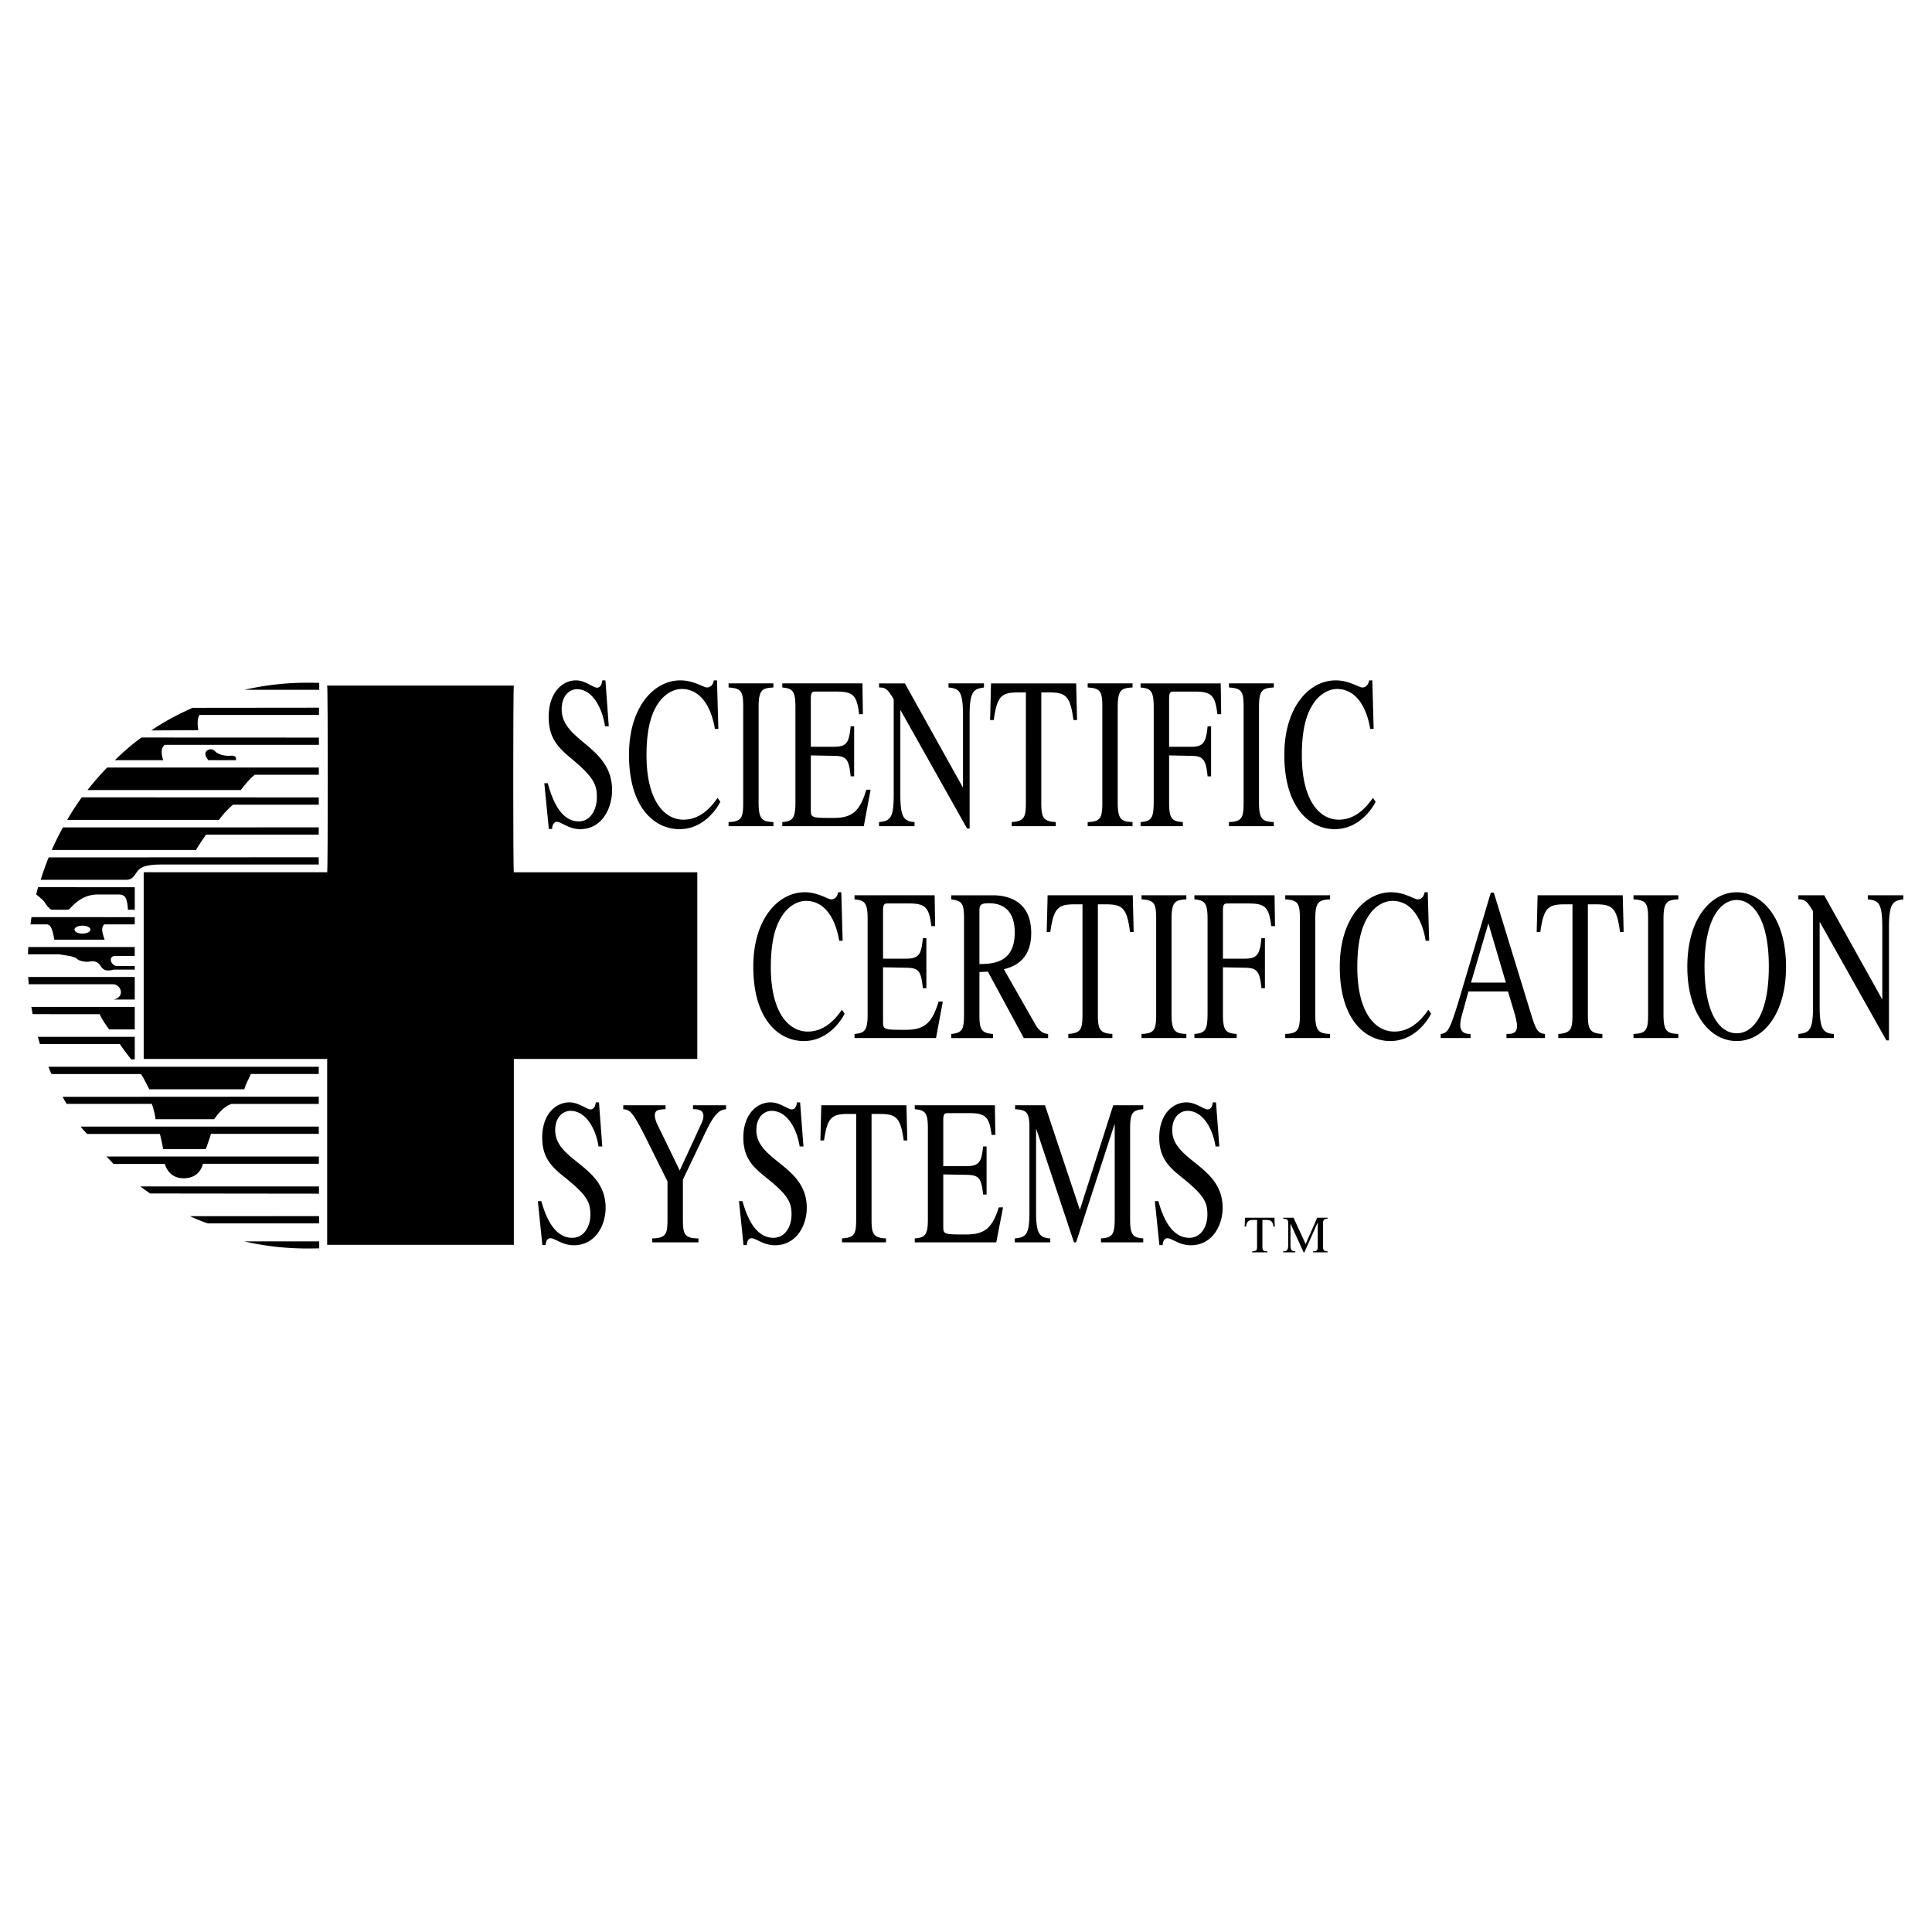
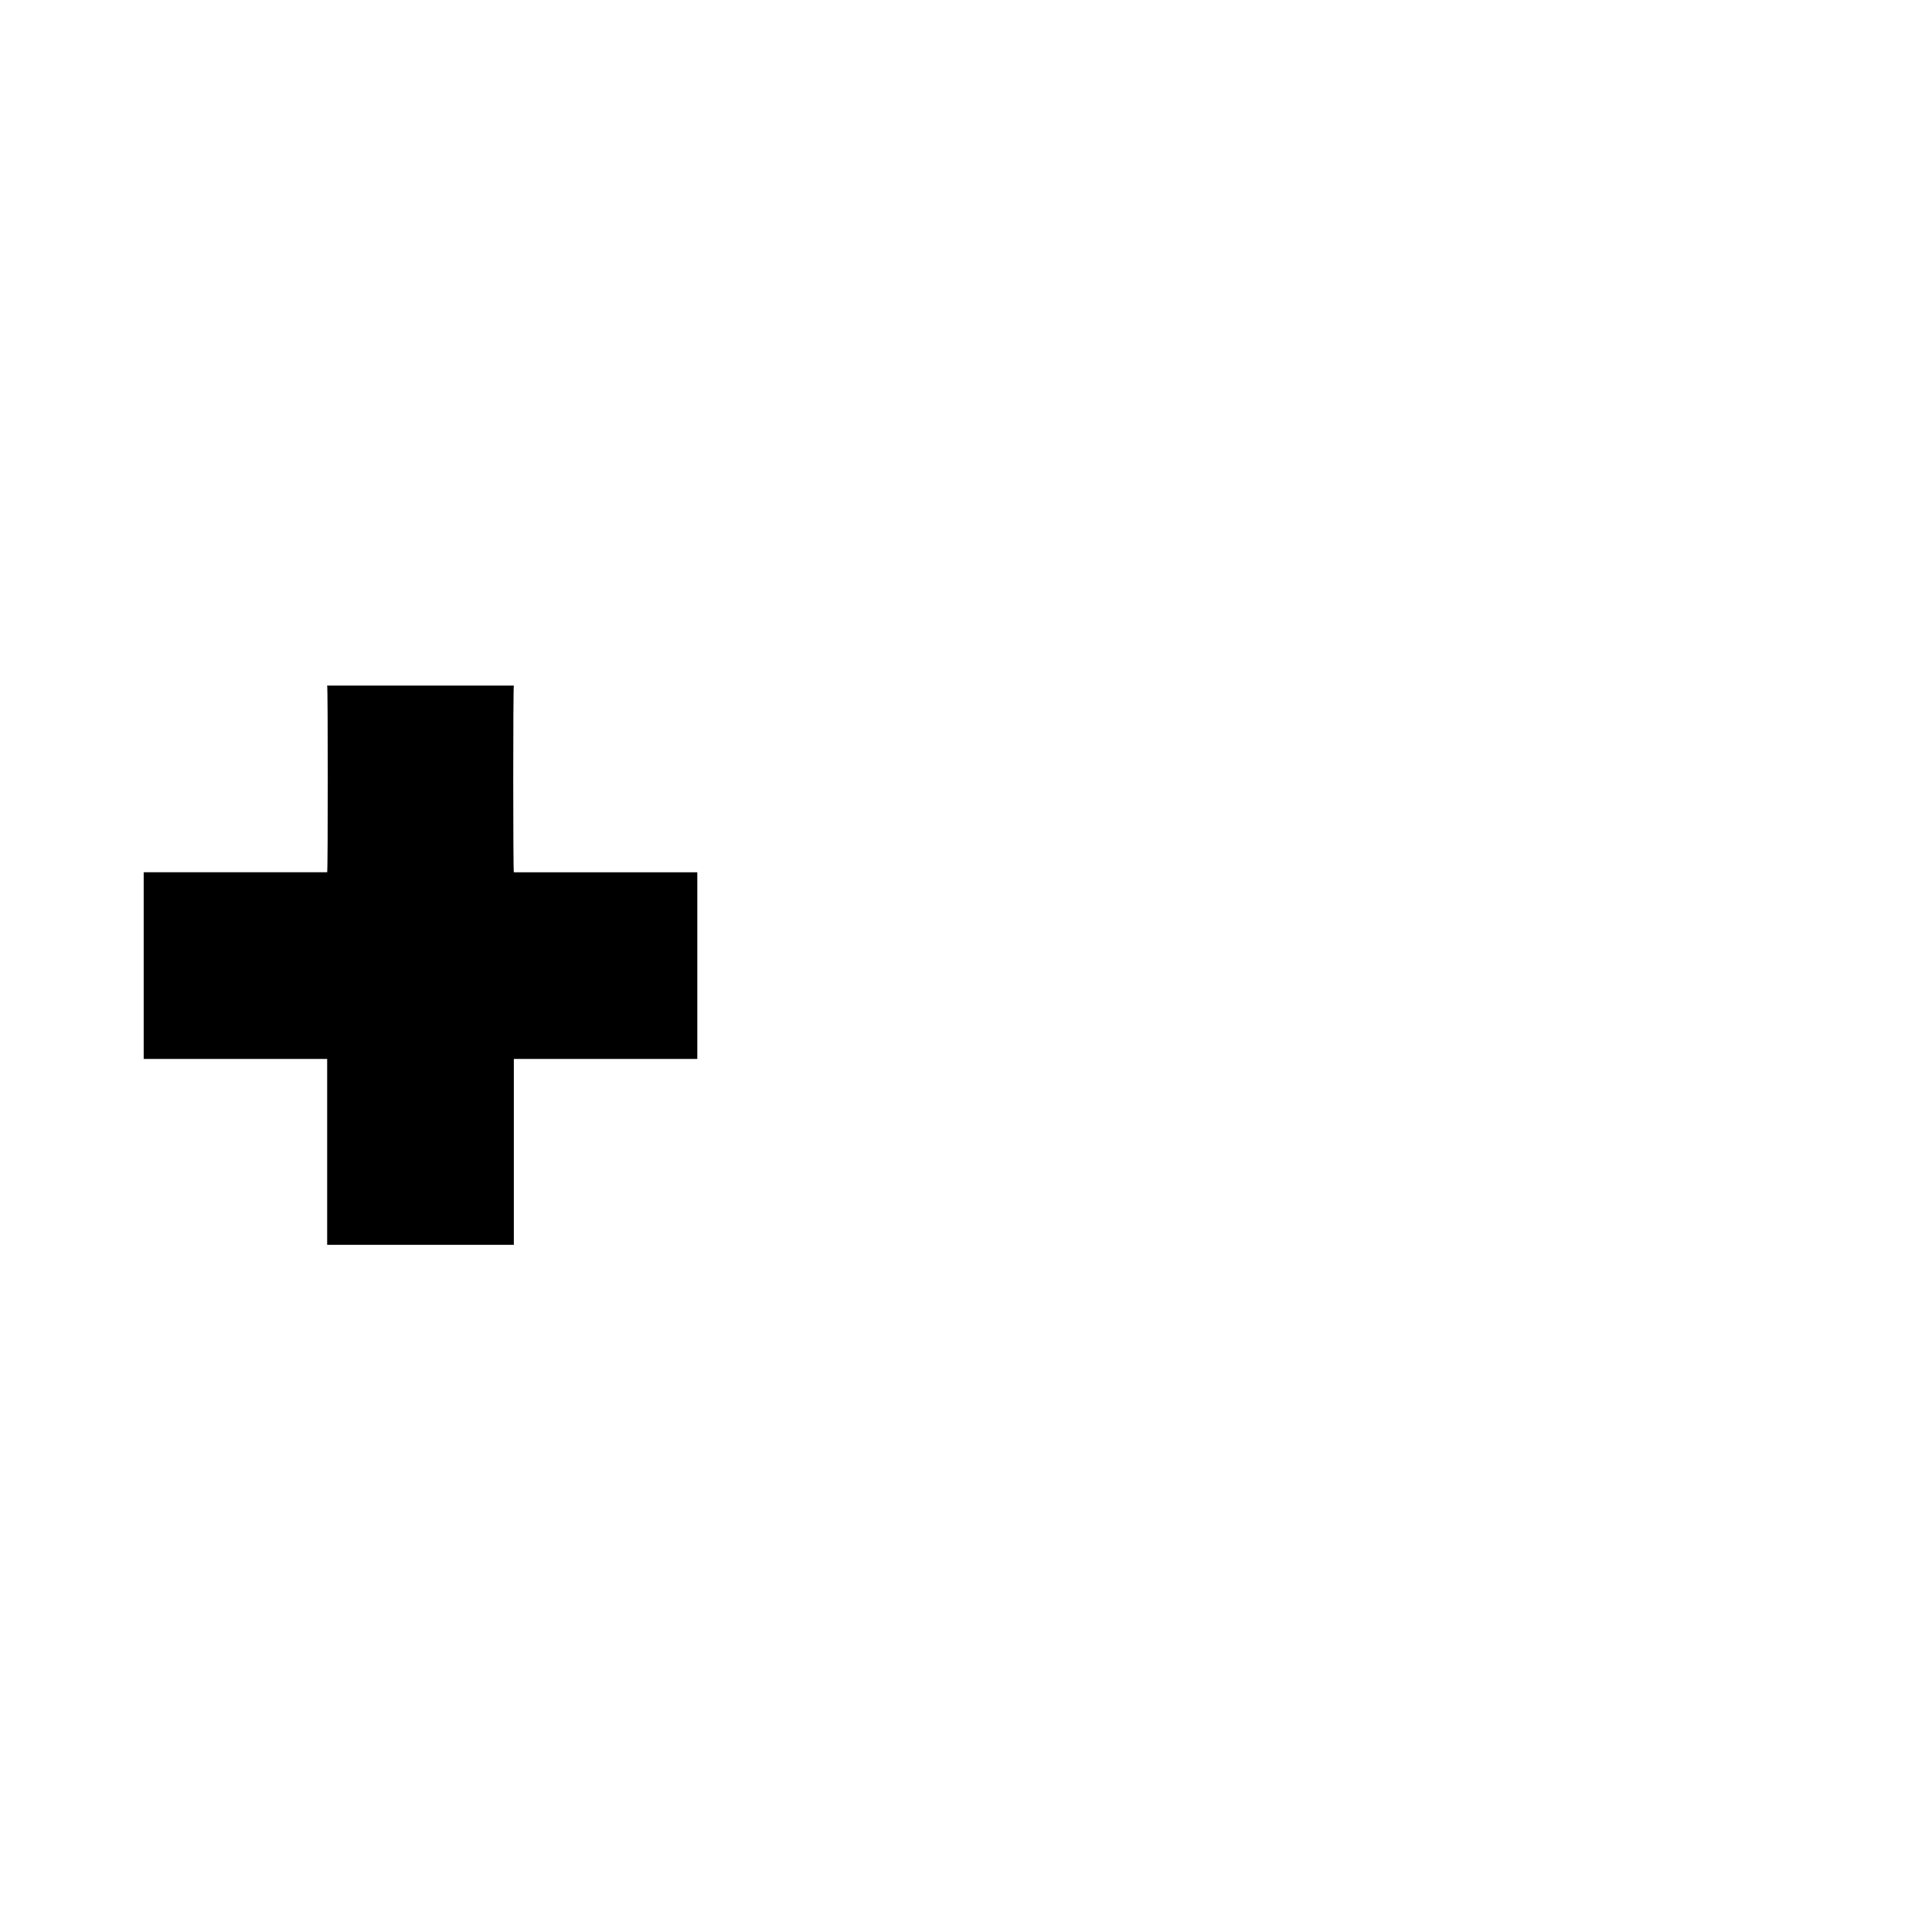
<svg xmlns="http://www.w3.org/2000/svg" width="2500" height="2500" viewBox="0 0 192.744 192.744">
  <g fill-rule="evenodd" clip-rule="evenodd">
    <path fill="#fff" d="M0 0h192.744v192.744H0V0z" />
    <path d="M32.639 68.396c.08 0 .08 18.624 0 18.624H14.335v18.624h18.304v18.545h18.624v-18.545h18.303V87.021H51.263c-.08 0-.08-18.624 0-18.624H32.639v-.001z" />
-     <path d="M60.733 72.458h-.376c-.256-1.764-1.22-3.7-2.801-3.7-.753 0-1.521.667-1.521 2 0 3.228 5.029 3.658 5.029 8.068 0 1.829-1.024 3.894-3.177 3.894-1.145 0-1.883-.731-2.335-.731-.316 0-.467.366-.467.71h-.331l-.452-4.562h.346c.286 1.011 1.054 3.808 3.087 3.808 1.205 0 1.808-1.226 1.808-2.388 0-1.226-.241-1.958-2.455-3.808-1.385-1.14-2.349-2.087-2.349-4.217 0-2.453 1.371-3.658 2.726-3.658.903 0 1.716.731 2.093.731.422 0 .497-.495.527-.731h.316l.332 4.584zM71.321 72.717c-.376-2.259-1.46-3.98-3.313-3.98-.753 0-1.626.43-2.259 1.312-.587.817-1.25 2.194-1.25 5.292 0 4.561 1.792 6.433 3.689 6.433 1.853 0 2.937-1.528 3.404-2.173l.271.387c-.015.043-1.311 2.732-4.081 2.732-2.425 0-5.03-2.065-5.03-7.422 0-4.819 2.53-7.423 5.12-7.423 1.34 0 2.319.71 2.65.71.075 0 .572 0 .693-.71h.316l.135 4.841h-.345v.001zM72.685 82.012c1.28-.043 1.461-.409 1.461-1.937v-9.553c0-1.592-.211-1.851-1.461-1.937v-.408h4.473v.408c-1.1.064-1.476.215-1.476 1.937v9.553c0 1.678.361 1.893 1.476 1.937v.408h-4.473v-.408zM86.177 82.42h-8.132v-.408c.963-.086 1.31-.28 1.31-1.937v-9.553c0-1.7-.362-1.829-1.31-1.937v-.408h7.996l.045 3.076h-.376c-.226-1.915-.617-2.259-2.289-2.259h-2.033c-.316 0-.497 0-.497.731v4.776h2.319c1.34 0 1.491-.517 1.656-2.044h.347v4.992h-.347c-.181-1.721-.407-2.022-1.656-2.044l-2.319-.043v5.336c0 .882 0 .903 2.244.903 1.883 0 2.636-.646 3.298-2.818h.421l-.677 3.637zM98.164 68.587c-.947.15-1.43.236-1.43 2.754v11.316h-.256l-6.626-11.79h-.03v8.391c0 2.216.316 2.689 1.416 2.753v.409h-3.539v-.409c1.145-.107 1.461-.43 1.461-2.753V69.77c-.618-1.076-.858-1.183-1.461-1.183v-.409h2.575l5.768 10.348h.03V71.34c0-2.475-.422-2.646-1.446-2.754v-.409h3.539v.41h-.001zM105.328 82.42h-4.398v-.408c1.371-.086 1.416-.582 1.416-2.173V69.081h-.812c-1.656 0-2.064.409-2.395 2.754h-.361l.09-3.657h8.494l.09 3.657h-.361c-.316-2.367-.738-2.754-2.395-2.754h-.812v10.994c0 1.463.18 1.872 1.445 1.937v.408h-.001zM108.512 82.012c1.279-.043 1.461-.409 1.461-1.937v-9.553c0-1.592-.211-1.851-1.461-1.937v-.408h4.473v.408c-1.1.064-1.477.215-1.477 1.937v9.553c0 1.678.361 1.893 1.477 1.937v.408h-4.473v-.408zM120.475 77.45c-.166-1.808-.527-2.022-1.656-2.044l-2.184-.043v4.712c0 1.613.301 1.872 1.371 1.937v.408h-4.217v-.408c1.129-.086 1.311-.409 1.311-2.173v-9.316c0-1.7-.361-1.829-1.311-1.937v-.408h7.996l.045 3.076h-.377c-.225-1.915-.617-2.259-2.287-2.259h-2.049c-.377 0-.482.086-.482.731v4.776h2.184c1.234 0 1.506-.431 1.656-2.044h.348v4.992h-.348zM122.607 82.012c1.279-.043 1.461-.409 1.461-1.937v-9.553c0-1.592-.211-1.851-1.461-1.937v-.408h4.473v.408c-1.1.064-1.477.215-1.477 1.937v9.553c0 1.678.361 1.893 1.477 1.937v.408h-4.473v-.408zM136.699 72.717c-.377-2.259-1.461-3.98-3.314-3.98-.752 0-1.625.43-2.258 1.312-.588.817-1.25 2.194-1.25 5.292 0 4.561 1.791 6.433 3.689 6.433 1.852 0 2.936-1.528 3.402-2.173l.271.387c-.014.043-1.311 2.732-4.08 2.732-2.426 0-5.029-2.065-5.029-7.422 0-4.819 2.529-7.423 5.119-7.423 1.34 0 2.318.71 2.65.71.076 0 .572 0 .693-.71h.316l.135 4.841h-.344v.001zM83.723 93.855c-.376-2.259-1.46-3.98-3.313-3.98-.753 0-1.626.43-2.259 1.312-.587.818-1.25 2.194-1.25 5.293 0 4.561 1.792 6.433 3.689 6.433 1.853 0 2.937-1.527 3.403-2.173l.271.387c-.015.043-1.31 2.732-4.082 2.732-2.424 0-5.03-2.064-5.03-7.422 0-4.82 2.53-7.423 5.121-7.423 1.34 0 2.319.71 2.65.71.075 0 .572 0 .692-.71h.316l.136 4.841h-.344zM93.381 103.559h-8.132v-.409c.964-.086 1.31-.279 1.31-1.937v-9.552c0-1.7-.361-1.829-1.31-1.937v-.409h7.997l.045 3.077h-.376c-.226-1.915-.618-2.259-2.289-2.259h-2.033c-.316 0-.497 0-.497.731v4.776h2.319c1.34 0 1.491-.516 1.656-2.044h.347v4.992h-.347c-.181-1.722-.406-2.022-1.656-2.044l-2.319-.043v5.336c0 .882 0 .903 2.244.903 1.882 0 2.635-.646 3.298-2.819h.421l-.678 3.638zM97.711 90.887c0-.624.135-.774.934-.774.617 0 2.59.064 2.59 2.926 0 3.077-2.258 3.119-3.523 3.141v.796l.844-.043 3.584 6.627h2.424v-.409c-.617-.043-.979-.43-1.309-1.011l-3.104-5.443c.768-.215 2.727-.731 2.727-3.614 0-3.313-2.484-3.765-3.826-3.765h-4.156v.409c1.055.151 1.28.344 1.28 1.937v9.315c0 1.613-.061 2.065-1.28 2.173v.409h4.171v-.409c-1.205-.086-1.355-.494-1.355-1.937V90.887h-.001zM110.975 103.559h-4.398v-.409c1.371-.086 1.416-.581 1.416-2.173V90.22h-.812c-1.656 0-2.064.408-2.395 2.753h-.361l.09-3.657h8.494l.09 3.657h-.361c-.316-2.367-.738-2.753-2.395-2.753h-.814v10.993c0 1.464.182 1.872 1.447 1.937v.409h-.001zM113.883 103.149c1.279-.043 1.461-.408 1.461-1.937V91.66c0-1.592-.211-1.851-1.461-1.937v-.409h4.473v.409c-1.1.064-1.477.215-1.477 1.937v9.552c0 1.679.361 1.894 1.477 1.937v.409h-4.473v-.409zM125.846 98.589c-.164-1.808-.527-2.022-1.656-2.044l-2.184-.043v4.711c0 1.614.301 1.872 1.371 1.937v.409h-4.217v-.409c1.129-.086 1.311-.408 1.311-2.173v-9.315c0-1.7-.361-1.829-1.311-1.937v-.409h7.996l.045 3.077h-.375c-.227-1.915-.619-2.259-2.289-2.259h-2.049c-.377 0-.482.086-.482.731v4.776h2.184c1.234 0 1.506-.43 1.656-2.044h.348v4.992h-.348zM128.221 103.149c1.279-.043 1.461-.408 1.461-1.937V91.66c0-1.592-.211-1.851-1.461-1.937v-.409h4.473v.409c-1.1.064-1.477.215-1.477 1.937v9.552c0 1.679.363 1.894 1.477 1.937v.409h-4.473v-.409zM142.23 93.855c-.375-2.259-1.461-3.98-3.312-3.98-.752 0-1.627.43-2.26 1.312-.586.818-1.248 2.194-1.248 5.293 0 4.561 1.791 6.433 3.689 6.433 1.852 0 2.936-1.527 3.402-2.173l.271.387c-.016.043-1.311 2.732-4.082 2.732-2.424 0-5.029-2.064-5.029-7.422 0-4.82 2.531-7.423 5.121-7.423 1.34 0 2.318.71 2.65.71.074 0 .572 0 .691-.71h.316l.137 4.841h-.346zM146.496 98.91l-.691 2.518c-.076.28-.121.581-.121.817 0 .904.707.904 1.023.904v.408h-2.98v-.408c.24-.021.496-.065.768-.474.346-.538.812-2.108 1.1-3.055l3.131-10.564h.303l3.748 12.221c.482 1.57.693 1.807 1.355 1.872v.408h-3.84v-.408c.559 0 1.055-.021 1.055-.817 0-.345-.195-1.055-.285-1.355l-.619-2.066-.211-.882-1.746-5.916-1.732 5.916h3.479l.211.882h-3.948v-.001zM159.857 103.559h-4.396v-.409c1.369-.086 1.416-.581 1.416-2.173V90.22h-.814c-1.656 0-2.062.408-2.395 2.753h-.361l.09-3.657h8.494l.09 3.657h-.361c-.316-2.367-.738-2.753-2.395-2.753h-.812v10.993c0 1.464.18 1.872 1.445 1.937v.409h-.001zM162.961 103.149c1.279-.043 1.461-.408 1.461-1.937V91.66c0-1.592-.211-1.851-1.461-1.937v-.409h4.473v.409c-1.1.064-1.477.215-1.477 1.937v9.552c0 1.679.361 1.894 1.477 1.937v.409h-4.473v-.409zM173.258 89.789c1.535 0 3.207 1.743 3.207 6.648 0 4.732-1.535 6.647-3.207 6.647s-3.207-1.915-3.207-6.647c0-4.905 1.67-6.648 3.207-6.648v-.774c-2.469 0-4.924 2.496-4.924 7.444 0 4.582 2.199 7.4 4.924 7.4 2.727 0 4.924-2.818 4.924-7.4 0-4.949-2.453-7.444-4.924-7.444v.774zM189.879 89.725c-.949.151-1.43.237-1.43 2.754v11.316h-.256l-6.627-11.79h-.029v8.391c0 2.216.316 2.689 1.414 2.754v.409h-3.539v-.409c1.145-.107 1.461-.43 1.461-2.754v-9.488c-.617-1.075-.857-1.183-1.461-1.183v-.409h2.576l5.768 10.349h.029v-7.186c0-2.475-.42-2.646-1.445-2.754v-.409h3.539v.409zM60.087 114.377h-.376c-.256-1.694-1.22-3.555-2.801-3.555-.753 0-1.521.641-1.521 1.922 0 3.1 5.03 3.513 5.03 7.749 0 1.756-1.024 3.739-3.178 3.739-1.145 0-1.882-.702-2.334-.702-.316 0-.467.352-.467.682h-.331l-.452-4.38h.346c.286.971 1.054 3.657 3.087 3.657 1.205 0 1.808-1.178 1.808-2.294 0-1.178-.241-1.88-2.455-3.657-1.386-1.095-2.35-2.004-2.35-4.05 0-2.355 1.371-3.513 2.726-3.513.903 0 1.716.702 2.093.702.421 0 .497-.475.527-.702h.316l.332 4.402zM72.436 110.657c-.542.083-1.039.165-2.078 2.356l-2.229 4.669v4.009c0 1.487.195 1.839 1.551 1.859v.393h-4.608v-.393c1.476-.041 1.521-.517 1.521-2.087v-3.595L64.62 113.9c-1.536-3.1-1.762-3.161-2.44-3.244v-.393h4.217v.393c-.693.042-1.069.062-1.069.641 0 .228.121.62.256.889l2.229 4.587 2.153-4.67c.105-.227.211-.475.211-.764 0-.641-.572-.683-1.039-.683v-.393h3.298v.394zM80.155 114.377h-.377c-.256-1.694-1.22-3.555-2.801-3.555-.753 0-1.521.641-1.521 1.922 0 3.1 5.03 3.513 5.03 7.749 0 1.756-1.024 3.739-3.177 3.739-1.145 0-1.882-.702-2.334-.702-.316 0-.467.352-.467.682h-.332l-.452-4.38h.346c.287.971 1.054 3.657 3.087 3.657 1.205 0 1.808-1.178 1.808-2.294 0-1.178-.241-1.88-2.455-3.657-1.386-1.095-2.35-2.004-2.35-4.05 0-2.355 1.371-3.513 2.726-3.513.904 0 1.717.702 2.093.702.422 0 .497-.475.527-.702h.316l.333 4.402zM88.396 123.943h-4.397v-.393c1.371-.082 1.416-.558 1.416-2.087v-10.331h-.813c-1.657 0-2.063.393-2.395 2.645h-.361l.09-3.513h8.493l.09 3.513h-.361c-.316-2.272-.738-2.645-2.395-2.645h-.813v10.559c0 1.405.181 1.798 1.445 1.859v.393h.001zM99.391 123.943h-8.133v-.393c.964-.082 1.31-.269 1.31-1.859v-9.174c0-1.633-.361-1.757-1.31-1.86v-.393h7.996l.045 2.955h-.377c-.225-1.839-.617-2.17-2.288-2.17h-2.033c-.316 0-.497 0-.497.703v4.587h2.319c1.34 0 1.491-.496 1.657-1.963h.346v4.794h-.346c-.182-1.653-.408-1.942-1.657-1.964l-2.319-.041v5.125c0 .847 0 .867 2.244.867 1.883 0 2.635-.619 3.299-2.707h.422l-.678 3.493zM114.055 110.657c-.949.104-1.311.228-1.311 1.86v9.174c0 1.591.348 1.777 1.311 1.859v.393h-4.217v-.393c1.176-.082 1.371-.393 1.371-2.087v-9.277h-.031l-3.824 11.757h-.211l-3.75-11.281h-.029v8.244c0 2.128.316 2.583 1.416 2.645v.393h-3.539v-.393c1.143-.104 1.459-.413 1.459-2.645v-8.389c0-1.612-.316-1.777-1.43-1.86v-.393h2.982l3.479 10.435 3.328-10.435h2.996v.393zM121.645 114.377h-.377c-.256-1.694-1.221-3.555-2.801-3.555-.754 0-1.521.641-1.521 1.922 0 3.1 5.029 3.513 5.029 7.749 0 1.756-1.023 3.739-3.178 3.739-1.145 0-1.883-.702-2.334-.702-.316 0-.467.352-.467.682h-.33l-.453-4.38h.348c.285.971 1.053 3.657 3.086 3.657 1.205 0 1.807-1.178 1.807-2.294 0-1.178-.24-1.88-2.453-3.657-1.387-1.095-2.35-2.004-2.35-4.05 0-2.355 1.369-3.513 2.725-3.513.904 0 1.717.702 2.094.702.422 0 .498-.475.527-.702h.316l.332 4.402zM126.443 124.94h-1.523v-.1c.475-.021.49-.141.49-.526v-2.608h-.281c-.574 0-.715.1-.83.668h-.125l.031-.887h2.941l.031.887h-.125c-.109-.573-.254-.668-.828-.668h-.281v2.665c0 .355.062.454.5.47v.099zM132.447 121.586c-.328.026-.453.058-.453.47v2.315c0 .402.121.449.453.47v.1h-1.459v-.1c.406-.021.475-.099.475-.526v-2.342h-.012l-1.324 2.968h-.072l-1.299-2.848h-.012v2.081c0 .537.109.651.49.667v.1h-1.225v-.1c.396-.026.506-.104.506-.667v-2.118c0-.407-.109-.448-.496-.47v-.099h1.033l1.205 2.634 1.152-2.634h1.037v.099h.001zM14.107 73.578a23.378 23.378 0 0 0-2.638 2.258h4.812c-.201-.604-.241-1.247.16-1.527h15.374v-.723l-17.708-.008zM10.694 76.571a27.818 27.818 0 0 0-1.964 2.25h15.291c.361-.483 1.003-1.246 1.405-1.527h6.382v-.722l-21.114-.001zM8.16 79.543a28.574 28.574 0 0 0-1.458 2.252h15.146c.321-.473.964-1.155 1.405-1.517h8.549v-.723L8.16 79.543zM15.098 72.869c1.508-1.019 2.778-1.654 4.11-2.254l12.616-.013v.723H19.903c-.241.361-.201.963-.121 1.525l-4.684.019z" />
-     <path d="M20.779 75.837c-.281-.361-.401-.682-.161-.923a.582.582 0 0 1 .843.04c.201.241.843.482 1.445.442.603-.041.642.12.642.441h-2.769zM6.277 82.546a27.999 27.999 0 0 0-1.113 2.251h14.393c.241-.449 1.003-1.533 1.003-1.533h11.239v-.722l-25.522.004zM4.854 85.54c-.296.73-.562 1.475-.796 2.234h8.512c.481.001.682-.2.963-.602.281-.401.482-.923 2.529-.923h15.734v-.723l-26.942.014zM3.8 88.509c-.066.237-.129.476-.189.715.282.251.724.572.884.854.161.241.441.642.683.683h1.646c.361-.241 1.164-1.525 2.971-1.525H11.8c.642 0 .883.24.963 1.525h.683v-2.248L3.8 88.509zM13.444 92.221v-.723l-10.299-.004c-.037.228-.072.456-.103.726h1.612c.442.001.603.603.763 1.526h5.018c-.201-.642-.401-1.124-.04-1.525h3.049zm-5.218.919c-.438 0-.794-.178-.794-.397 0-.22.356-.397.794-.397.439 0 .795.178.795.397 0 .219-.355.397-.795.397zM2.823 94.482c-.013.24-.023.481-.03.723h3.105c.722.121 1.525.201 1.766.442.241.24.923.36 1.285.281.361-.081.762 0 1.003.321.241.321.401.763 1.405.481h2.087v-.361h-1.807c-.481 0-.923-.883-.201-1.003h2.007v-.883l-10.62-.001zM2.818 97.468c.012.241.028.481.046.722h8.372c.843.001 1.284 1.246.12 1.526h2.087v-2.247l-10.625-.001zM3.256 101.175c-.045-.239-.086-.48-.125-.722h10.313v2.248h-2.548c-.221-.281-.823-1.144-.943-1.525l-6.697-.001zM3.777 103.438c.066.241.136.481.208.72h7.976c.281.445.843 1.168 1.124 1.529h.361v-2.248l-9.669-.001zM4.828 106.423c.099.245.2.487.306.729h8.923c.241.315.643 1.158.843 1.52h9.473c.12-.482.562-1.244.642-1.525h6.783v-.723l-26.97-.001zM6.246 109.424c.13.236.263.471.399.702h8.5c.161.447.361 1.21.361 1.53h5.86c.361-.481.843-1.203 1.726-1.524h8.71v-.723l-25.556.015zM8.044 112.395c.179.247.443.49.63.731h7.277c.08.312.24.994.321 1.517h4.254c.161-.402.482-1.365.522-1.525h10.757v-.723H8.044zM10.621 115.378c.229.239.463.473.701.743h5.118c.201.623.682 1.426 1.887 1.426 1.204 0 1.726-.723 1.926-1.445h11.561v-.723l-21.193-.001zM14.976 119.063c-.331-.227-.657-.46-.979-.7h17.824v.72l-16.845-.02zM18.955 121.333c.587.272 1.185.525 1.792.717h11.086v-.724l-12.878.007zM31.847 68.127a43.73 43.73 0 0 0-1.204-.016c-2.153 0-4.25.245-6.262.709h7.466v-.693zM31.847 124.539a43.73 43.73 0 0 1-1.204.016c-2.153 0-4.25-.244-6.262-.709h7.466v.693z" />
  </g>
</svg>